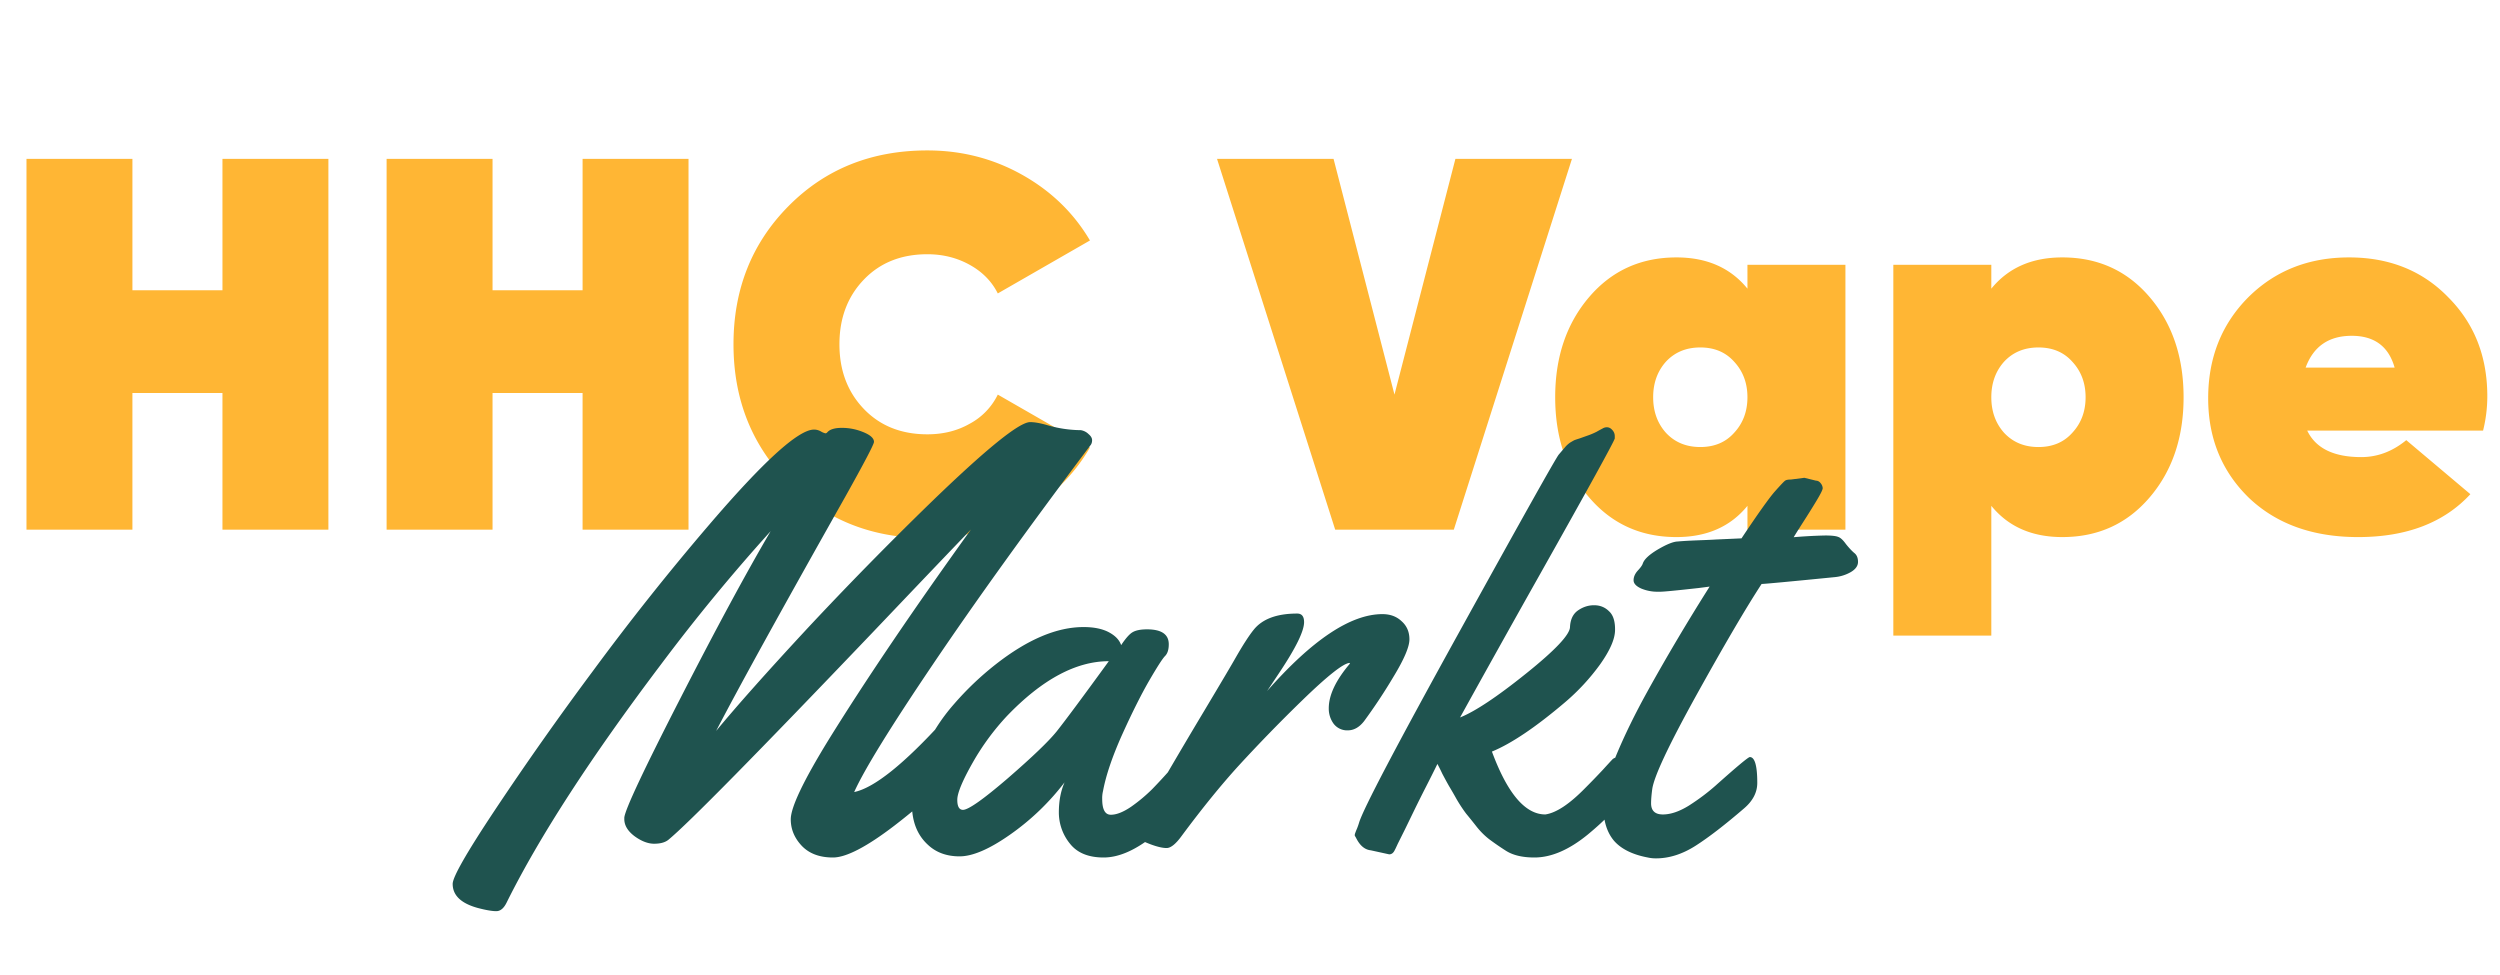
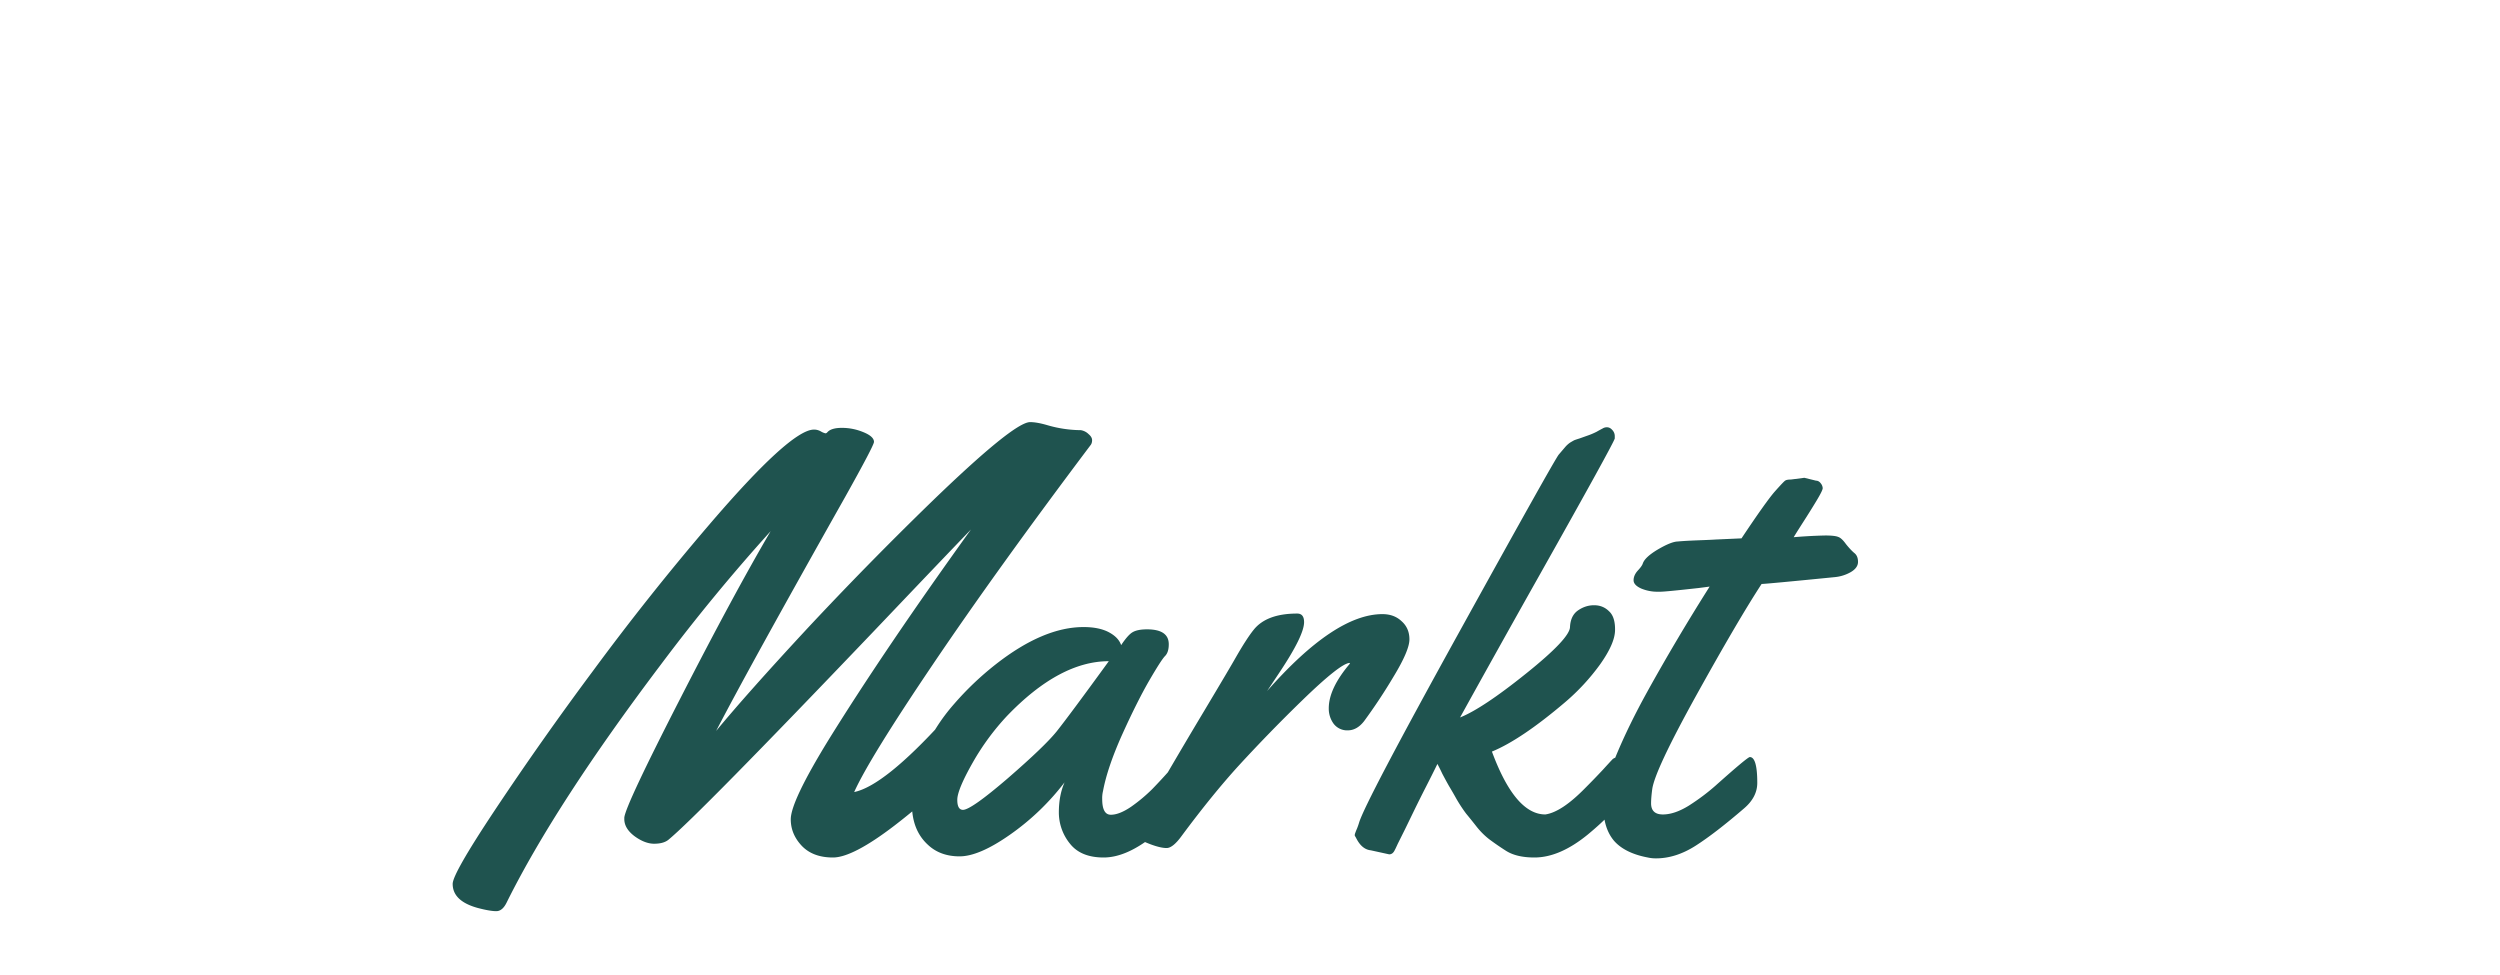
<svg xmlns="http://www.w3.org/2000/svg" width="118" height="46" fill="none" viewBox="0 0 118 46">
-   <path fill="#FFB634" d="M10.5 7.5h5V25h-5v-6.45H6.25V25h-5V7.5h5v6.2h4.25zm16.998 0h5V25h-5v-6.45h-4.25V25h-5V7.5h5v6.2h4.25zm16.273 17.9q-3.95 0-6.55-2.625t-2.6-6.525 2.6-6.525 6.55-2.625q2.425 0 4.475 1.15t3.2 3.1l-4.35 2.5q-.425-.85-1.325-1.35t-2-.5q-1.85 0-3 1.2t-1.15 3.05 1.15 3.05 3 1.2q1.125 0 2-.5a3.1 3.1 0 0 0 1.325-1.375l4.35 2.5q-1.15 1.975-3.2 3.125t-4.475 1.15m19.25-.4L57.444 7.5h5.5l2.875 11.125L68.695 7.5h5.5L68.62 25zm19.458-12.5h4.625V25H82.48v-1.125q-1.2 1.475-3.35 1.475-2.525 0-4.125-1.875t-1.6-4.725 1.6-4.725 4.125-1.875q2.15 0 3.35 1.475zm-3.85 7.925q.625.675 1.625.675t1.6-.675q.625-.675.625-1.675t-.625-1.675q-.6-.675-1.6-.675t-1.625.675q-.6.675-.6 1.675t.6 1.675M97.34 12.15q2.526 0 4.125 1.875t1.6 4.725-1.6 4.725q-1.599 1.875-4.125 1.875-2.15 0-3.35-1.475V30h-4.625V12.5h4.625v1.125q1.2-1.475 3.35-1.475m-2.75 8.275q.626.675 1.625.675 1 0 1.6-.675.625-.675.625-1.675t-.625-1.675q-.6-.675-1.6-.675t-1.625.675q-.6.675-.6 1.675t.6 1.675m14.311-.1q.6 1.25 2.55 1.25 1.15 0 2.125-.8l3.025 2.55q-1.874 2.025-5.3 2.025-3.2 0-5.15-1.85-1.925-1.875-1.925-4.7 0-2.85 1.875-4.75 1.9-1.9 4.775-1.9 2.85 0 4.675 1.875 1.85 1.85 1.85 4.675 0 .825-.2 1.625zm-.075-2.975h4.2q-.424-1.5-2.025-1.5-1.625 0-2.175 1.5" />
  <path fill="#1F534F" d="m45.316 35.001.108.515q0 .325-.338.772-.894 1.165-2.872 2.683-1.965 1.503-2.9 1.503t-1.462-.542q-.528-.555-.528-1.26 0-.84 1.76-3.711 2.642-4.267 6.747-9.97-.867.894-4.606 4.822-8.277 8.67-9.672 9.821-.231.19-.678.19-.434 0-.92-.352-.489-.366-.488-.813v-.068q.054-.57 2.614-5.567 2.56-4.999 4.294-7.952a89 89 0 0 0-5.174 6.285q-4.972 6.584-7.275 11.217-.203.433-.501.433-.299 0-.867-.149-1.192-.325-1.192-1.138 0-.487 1.991-3.481a154 154 0 0 1 4.62-6.556 121 121 0 0 1 5.445-6.855q3.888-4.551 4.999-4.552.176 0 .338.095a.7.7 0 0 0 .204.082q.04 0 .08-.041.177-.217.692-.217.527 0 1.016.203.501.204.501.46 0 .165-1.355 2.588-4.537 8.048-6.096 11.054 1.491-1.801 4.254-4.782a171 171 0 0 1 5.825-5.947q3.969-3.846 4.741-3.847.312 0 .786.136a5.8 5.8 0 0 0 1.612.244q.216.04.366.19.162.135.162.284t-.081.244q-4.403 5.851-7.424 10.322-3.02 4.47-3.725 6.041 1.423-.297 4.24-3.4.123-.162.176-.216a1 1 0 0 0 .095-.109q.23-.27.352.339.056.352.068.501.028.135.04.298.028.15.028.203m8.82-5.296q1.03 0 1.03.704 0 .38-.176.556t-.758 1.178q-.57.99-1.274 2.547-.69 1.545-.894 2.641a1.4 1.4 0 0 0-.04.38q0 .744.406.745.406 0 .962-.38a7.6 7.6 0 0 0 .989-.826q.434-.447.84-.907.42-.462.5-.529.082-.068.245-.068.257 0 .311.393t.054.813-.081.583q-.393.772-1.734 1.855-1.327 1.084-2.425 1.084-1.083 0-1.598-.664a2.33 2.33 0 0 1-.515-1.463q0-.812.271-1.422a11.6 11.6 0 0 1-2.587 2.479q-1.45 1.016-2.371 1.016-.92 0-1.504-.556-.745-.69-.745-1.91 0-1.232.542-2.465.555-1.246 1.45-2.262.893-1.03 1.964-1.87 2.248-1.76 4.145-1.76.732 0 1.192.243.46.244.583.61.325-.487.541-.61.231-.135.678-.135m-1.8 1.503q-2.318 0-4.796 2.574a11.6 11.6 0 0 0-1.626 2.208q-.731 1.287-.731 1.761t.27.474q.38 0 2.114-1.49 1.733-1.503 2.303-2.208.623-.785 2.465-3.319m7.47 1.41q3.197-3.631 5.445-3.631.555 0 .908.338.366.326.366.854t-.759 1.774a26 26 0 0 1-1.382 2.087q-.338.433-.772.433a.8.8 0 0 1-.664-.312 1.2 1.2 0 0 1-.23-.731q0-.935 1.003-2.113l-.027-.027q-.449.04-2.222 1.76a75 75 0 0 0-3.007 3.09q-1.233 1.353-2.683 3.305-.42.582-.718.582-.285 0-.758-.176-.488-.19-.583-.27-.108-.082-.108-.272 0-.189.108-.433.109-.258.407-.718.284-.46.867-1.49a292 292 0 0 1 1.842-3.116q1.246-2.085 1.49-2.52.514-.895.84-1.3.61-.772 2.059-.772.325 0 .325.406 0 .637-1.178 2.398zm5.763 7.707-.867-.19q-.392-.04-.65-.5l-.081-.15a.1.1 0 0 1-.027-.068q0-.04.027-.108.027-.081.081-.203.054-.135.095-.271.285-.961 4.755-9.049t4.673-8.331l.312-.366q.108-.122.23-.203.136-.081.19-.108.067-.027.244-.082l.379-.135q.203-.068.42-.176a8 8 0 0 1 .298-.163.36.36 0 0 1 .203-.054q.136 0 .244.122a.42.42 0 0 1 .122.312v.094q-.068.258-3.536 6.421a1035 1035 0 0 0-3.766 6.747q1.057-.42 3.116-2.073 2.06-1.652 2.073-2.195.027-.541.379-.785.353-.244.758-.244.42 0 .705.284.299.27.284.908-.013.623-.704 1.598a10.2 10.2 0 0 1-1.653 1.788q-2.072 1.761-3.454 2.33 1.097 2.967 2.52 2.967.772-.108 1.896-1.26.42-.42.813-.84.393-.432.474-.514a.38.38 0 0 1 .257-.082q.258 0 .312.393t.054.813-.081.583q-.393.758-1.72 1.855-1.328 1.084-2.52 1.084-.854 0-1.355-.325a13 13 0 0 1-.785-.542 3.5 3.5 0 0 1-.583-.582 29 29 0 0 0-.501-.623 7 7 0 0 1-.447-.678 20 20 0 0 0-.352-.61q-.11-.19-.325-.595a9 9 0 0 0-.23-.461q-.244.5-.543 1.084-.297.583-.541 1.083l-.448.922-.338.677q-.123.27-.136.284-.094.217-.27.217m19.595-17.773.555.136q.123 0 .217.122a.4.4 0 0 1 .095.23q0 .108-.285.582-.285.475-.677 1.084-.38.596-.406.65a23 23 0 0 1 1.49-.081q.447 0 .61.068.162.054.365.338.218.272.393.42.176.135.176.42t-.352.488q-.34.19-.731.23-3.144.312-3.468.325-1.098 1.68-3.075 5.243-1.965 3.549-2.087 4.443-.054.406-.054.664 0 .528.556.528.555 0 1.232-.42.678-.433 1.247-.934 1.517-1.355 1.625-1.355.352 0 .352 1.22 0 .663-.61 1.191-1.367 1.178-2.302 1.775-.934.596-1.87.596-.202 0-.379-.04-1.083-.204-1.598-.787-.502-.596-.502-1.598.014-1.002.597-2.425.596-1.435 1.49-3.048a99 99 0 0 1 2.926-4.93l-.515.067q-1.572.176-1.829.176h-.122q-.392 0-.758-.149-.366-.163-.366-.393t.19-.447q.203-.216.243-.338.095-.299.705-.664.623-.366.934-.38.312-.027.596-.04.3-.014.65-.027.367-.014.556-.027l1.22-.055q1.137-1.706 1.557-2.194.434-.488.501-.528.069-.054.271-.054z" />
</svg>